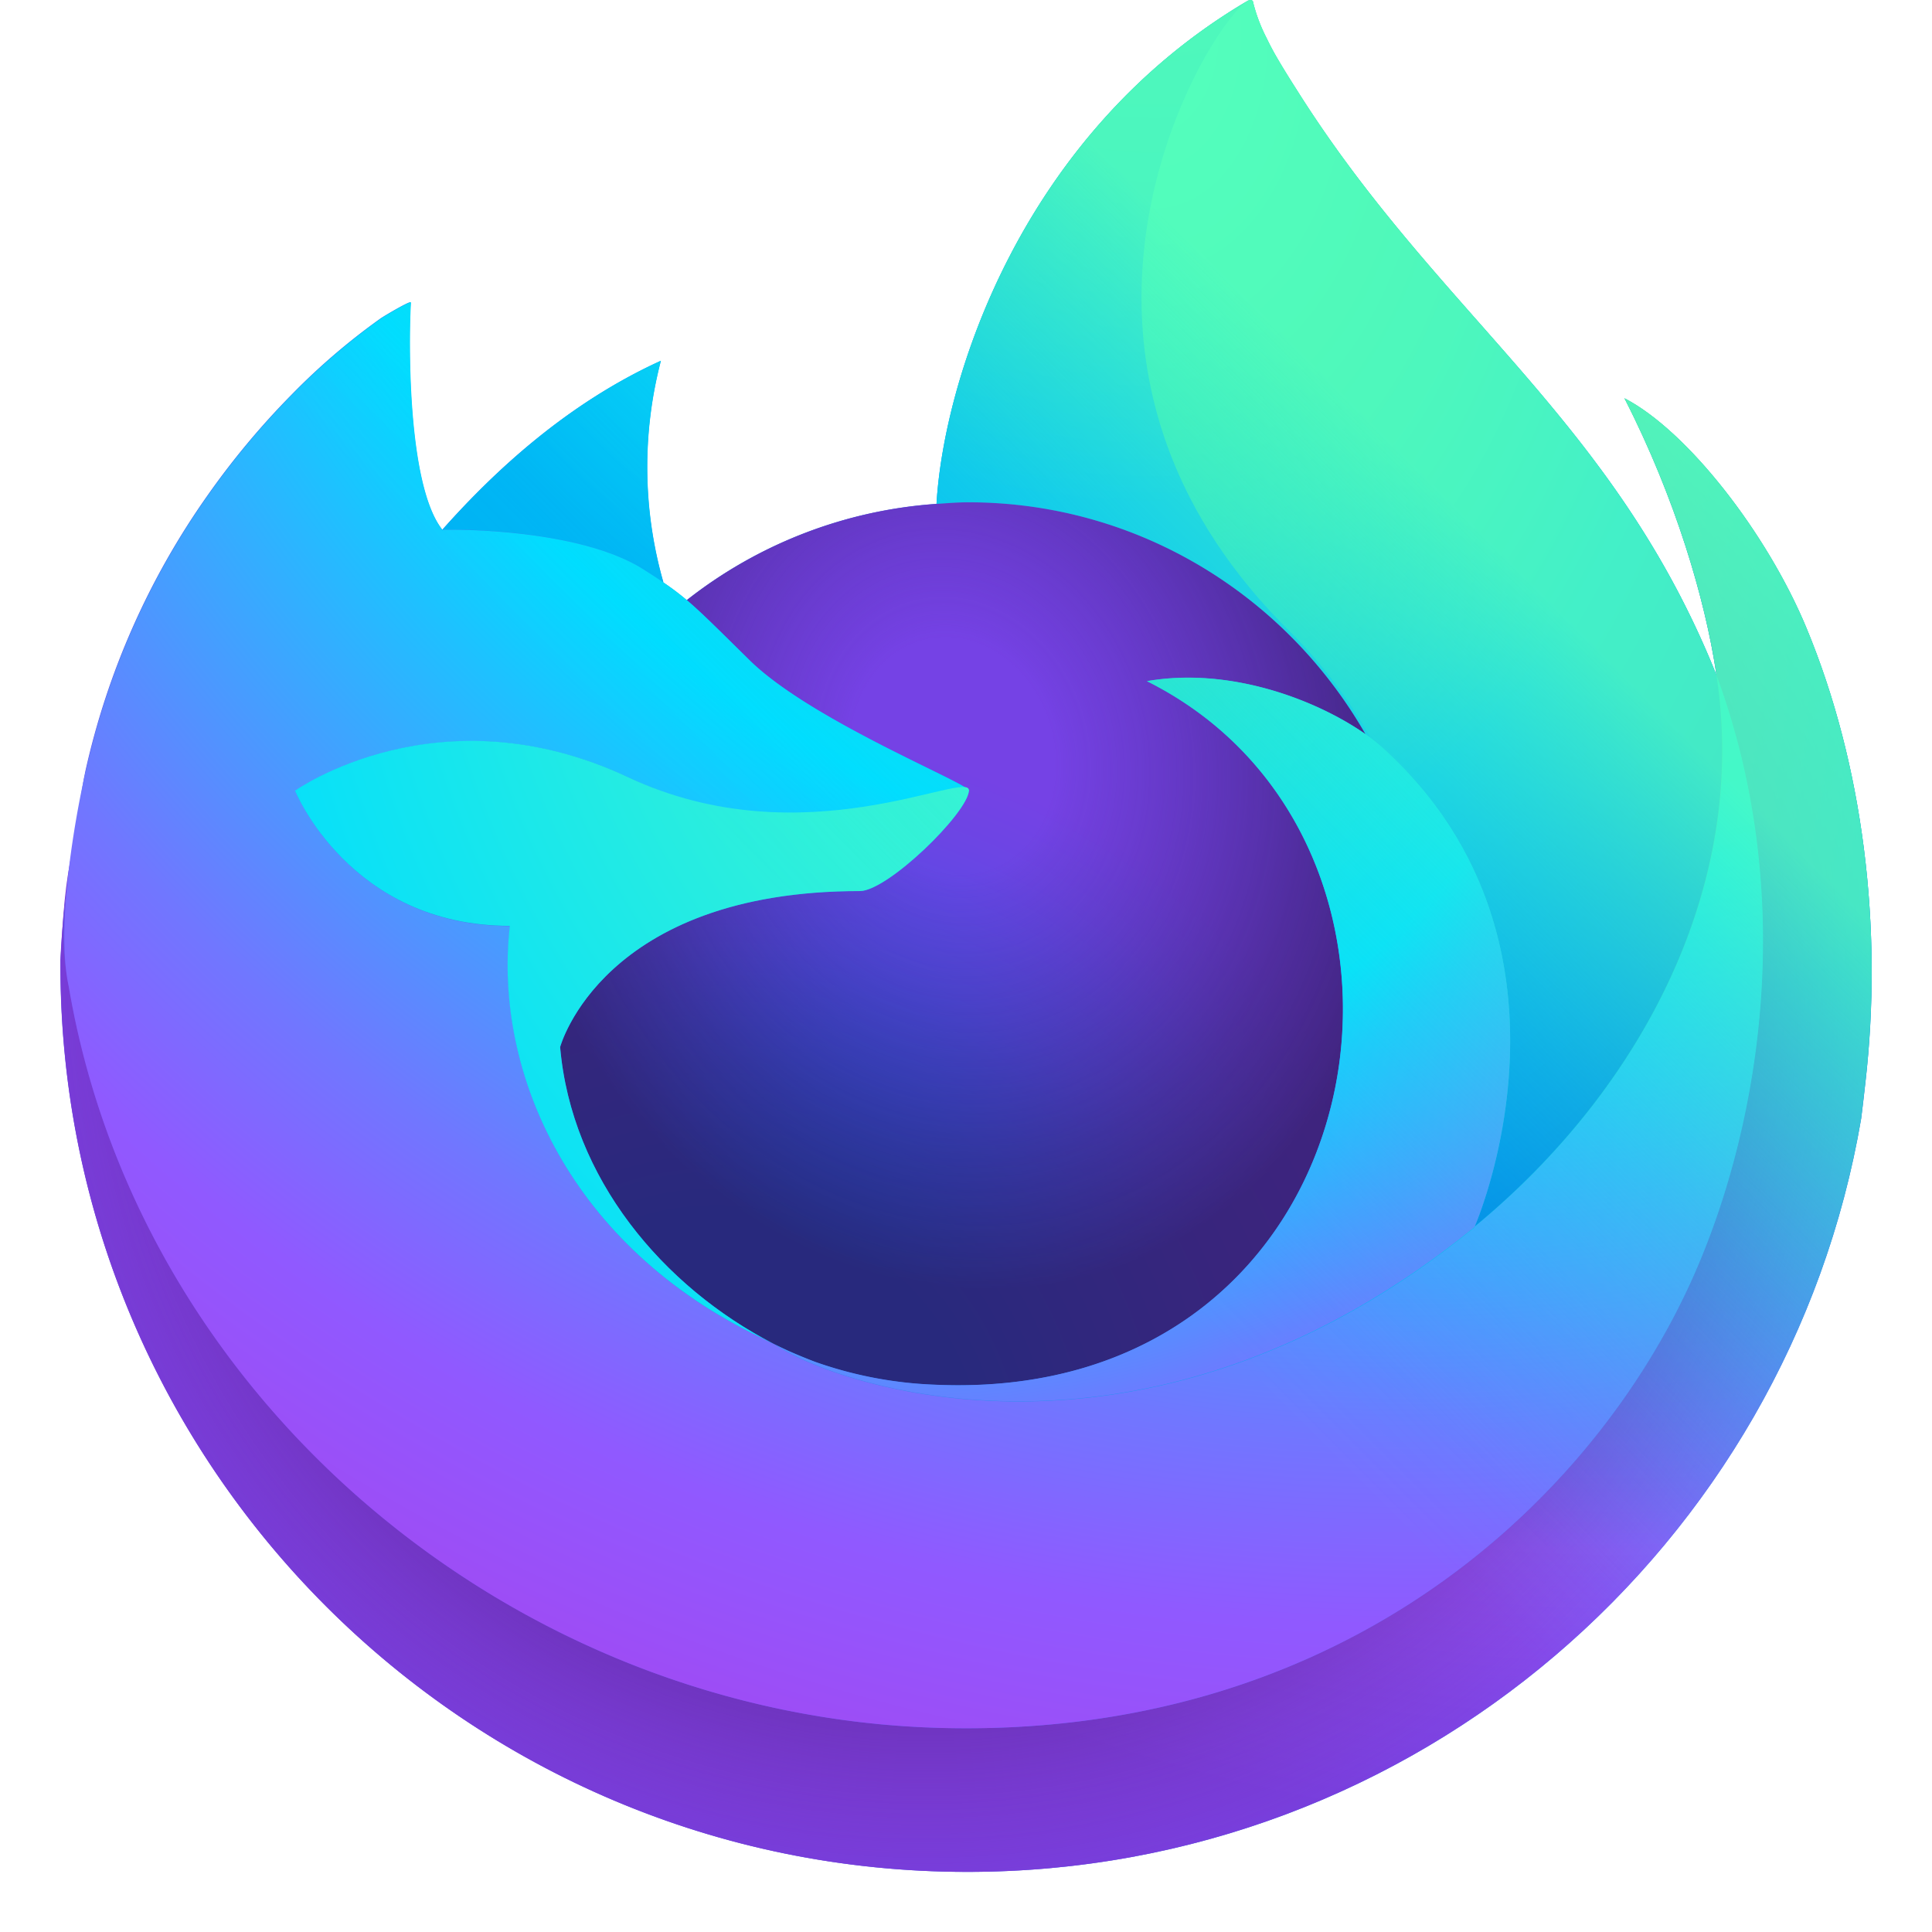
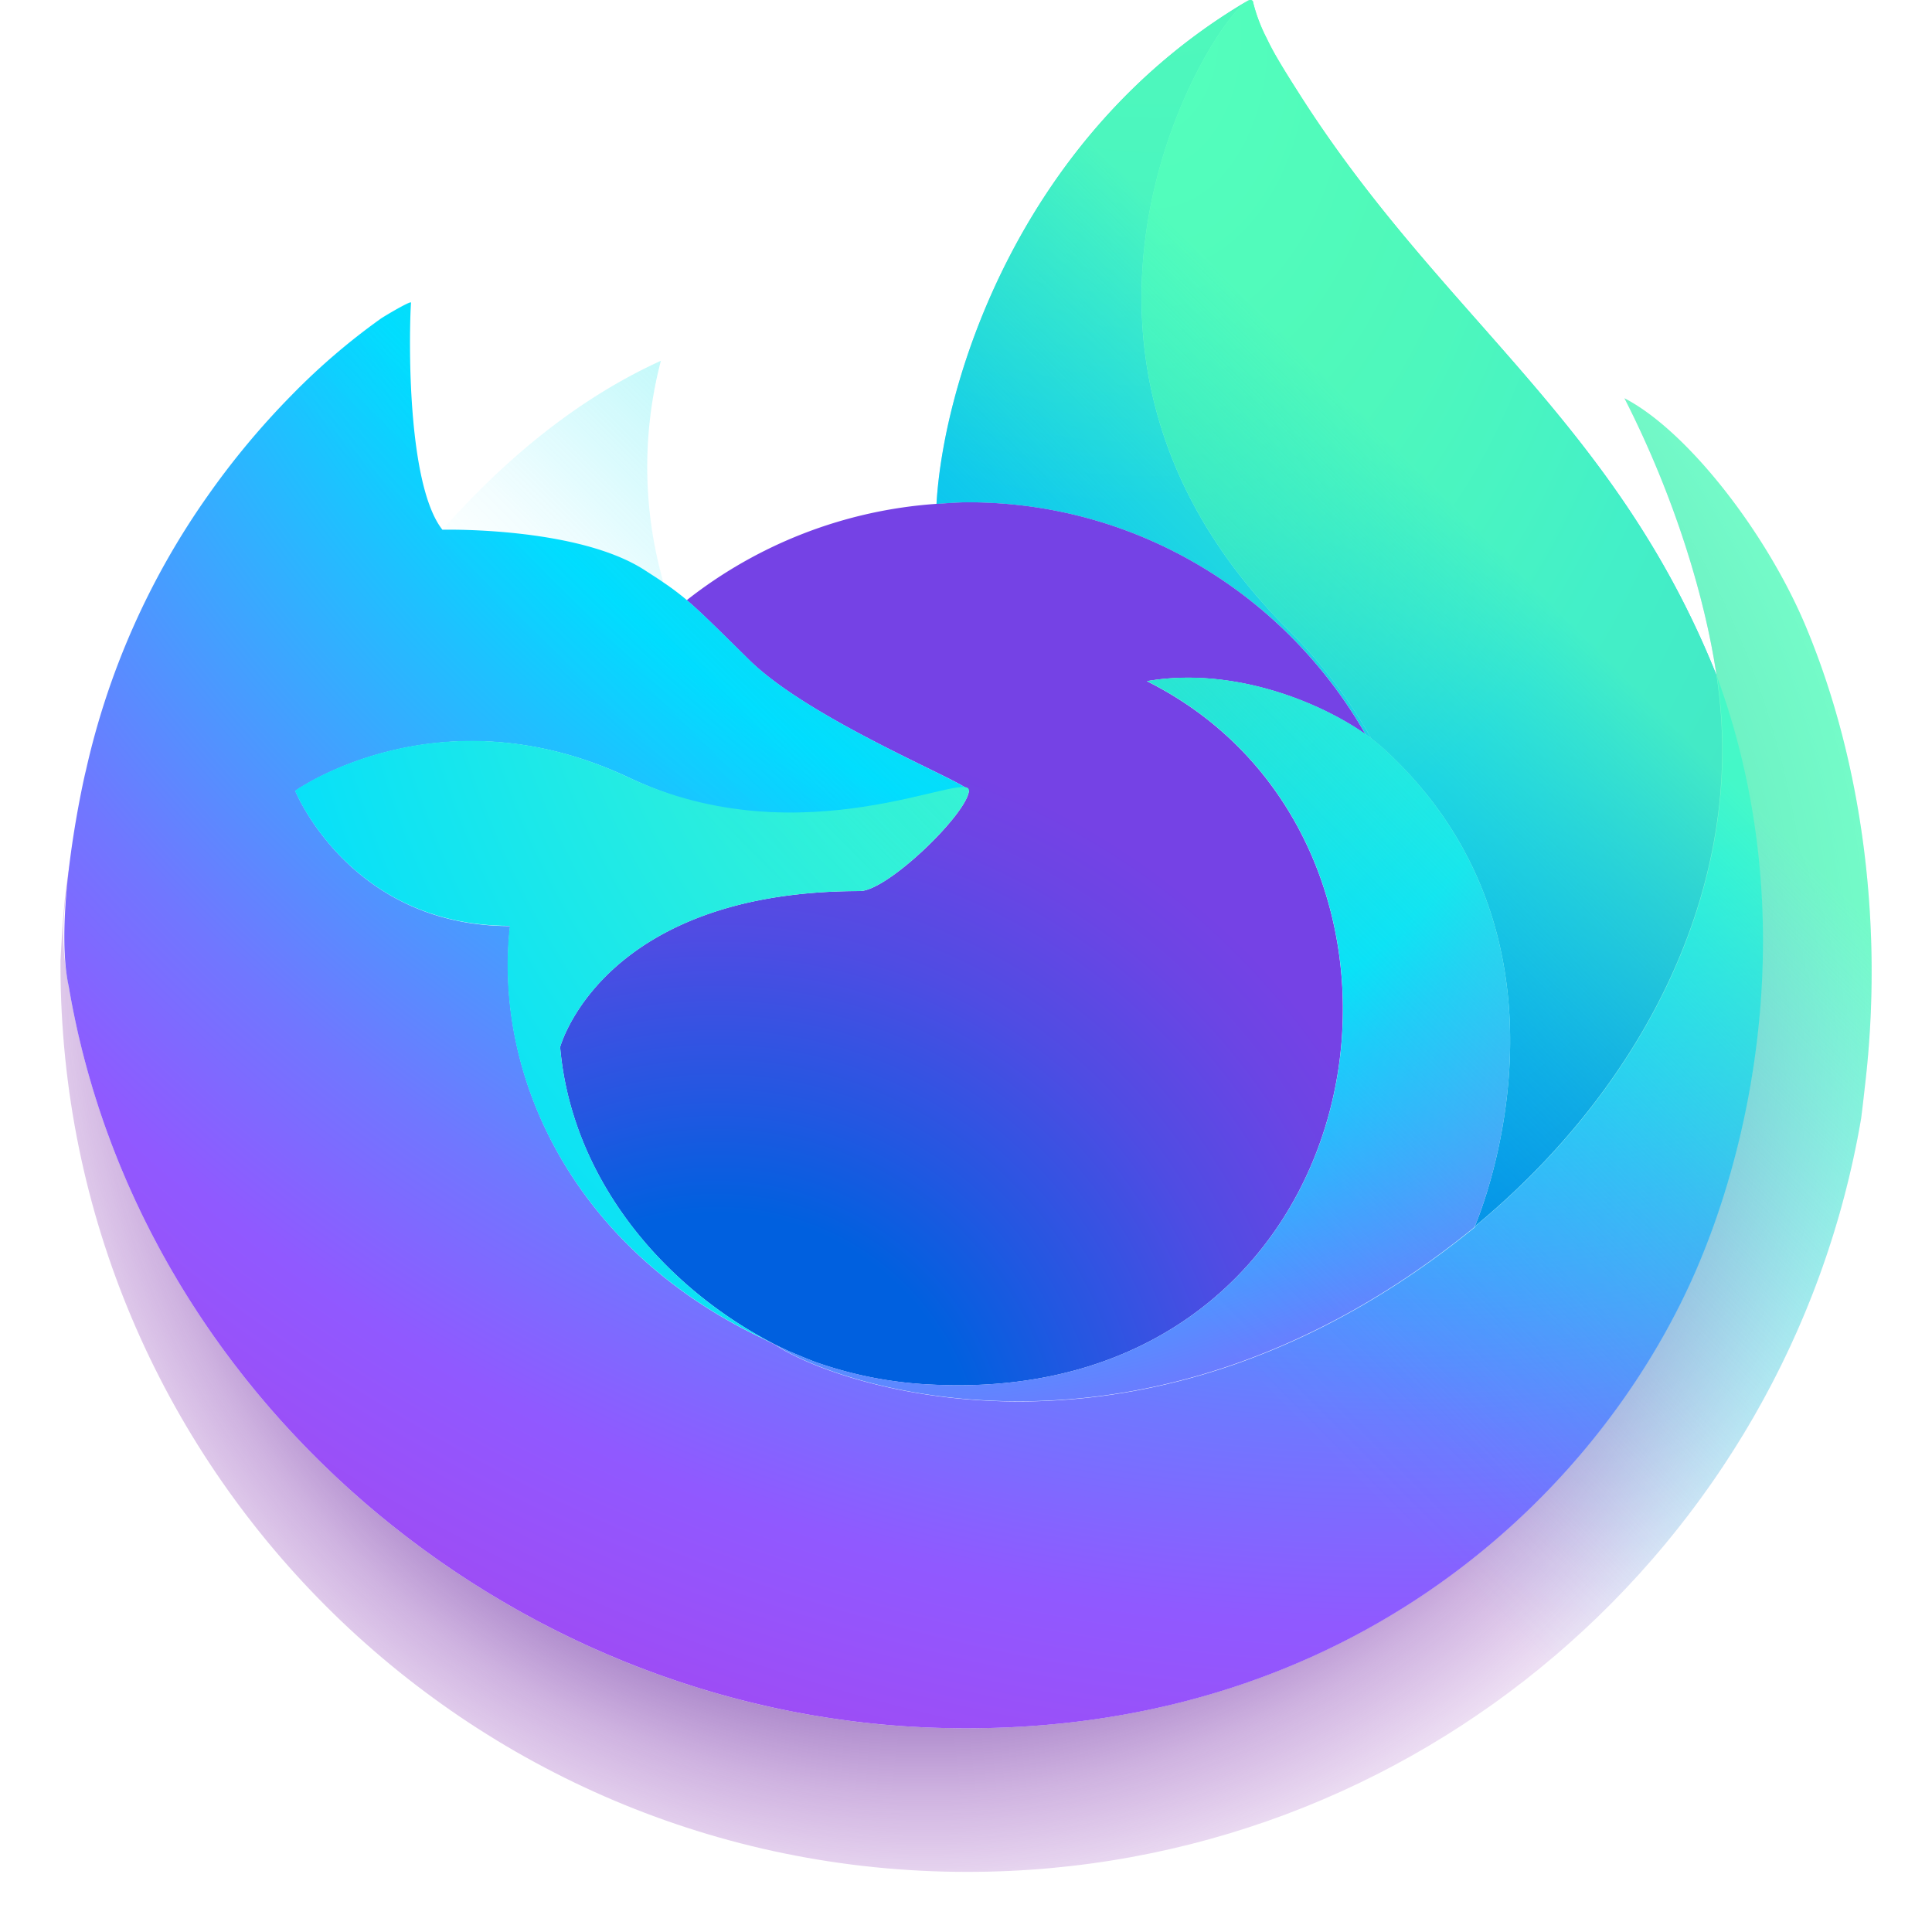
<svg xmlns="http://www.w3.org/2000/svg" width="512" height="512">
  <defs>
    <style>
      .l{fill:#ff4aa2}
    </style>
    <linearGradient id="a" x1="471.81" y1="127.38" x2="55.98" y2="389.33" gradientUnits="userSpaceOnUse">
      <stop offset="0" stop-color="#3fe1b0" />
      <stop offset=".41" stop-color="#00b3f4" />
      <stop offset=".42" stop-color="#03b0f4" />
      <stop offset=".82" stop-color="#5561e9" />
      <stop offset="1" stop-color="#7542e5" />
    </linearGradient>
    <radialGradient id="b" cx="428.46" cy="55.06" r="501.01" gradientUnits="userSpaceOnUse">
      <stop offset=".11" stop-color="#3fe1b0" />
      <stop offset=".12" stop-color="#3bdcb3" />
      <stop offset=".25" stop-color="#1bb3d3" />
      <stop offset=".36" stop-color="#0799e6" />
      <stop offset=".42" stop-color="#0090ed" />
      <stop offset=".49" stop-color="#2482f1" />
      <stop offset=".64" stop-color="#7165fb" />
      <stop offset=".71" stop-color="#9059ff" />
      <stop offset=".8" stop-color="#7d49ed" />
      <stop offset=".86" stop-color="#7542e5" />
    </radialGradient>
    <radialGradient id="c" cx="245.39" cy="259.88" r="501.01" gradientUnits="userSpaceOnUse">
      <stop offset=".3" stop-color="#45278d" />
      <stop offset=".34" stop-color="#562896" stop-opacity=".79" />
      <stop offset=".43" stop-color="#782aa9" stop-opacity=".36" />
      <stop offset=".5" stop-color="#8d2bb5" stop-opacity=".1" />
      <stop offset=".53" stop-color="#952bb9" stop-opacity="0" />
    </radialGradient>
    <radialGradient id="d" cx="305.8" cy="-58.64" r="362.96" gradientUnits="userSpaceOnUse">
      <stop offset=".13" stop-color="#3fe1b0" />
      <stop offset=".29" stop-color="#28d0c8" />
      <stop offset=".53" stop-color="#00b3f4" />
    </radialGradient>
    <radialGradient id="e" cx="189.98" cy="390.75" r="238.55" gradientUnits="userSpaceOnUse">
      <stop offset=".29" stop-color="#0060df" />
      <stop offset=".42" stop-color="#2357e1" />
      <stop offset=".6" stop-color="#4f4ce3" />
      <stop offset=".75" stop-color="#6b45e4" />
      <stop offset=".83" stop-color="#7542e5" />
    </radialGradient>
    <radialGradient id="f" cx="252.16" cy="201.25" r="126.48" gradientTransform="matrix(.97 -.24 .28 1.14 -48.36 31.43)" gradientUnits="userSpaceOnUse">
      <stop offset=".21" stop-color="#45278d" stop-opacity="0" />
      <stop offset=".25" stop-color="#44268a" stop-opacity=".06" />
      <stop offset=".73" stop-color="#371f6f" stop-opacity=".59" />
      <stop offset=".96" stop-color="#321c64" stop-opacity=".8" />
    </radialGradient>
    <radialGradient id="g" cx="202.4" cy="356.42" r="3.88" gradientUnits="userSpaceOnUse">
      <stop offset=".35" stop-color="#3a8ee6" />
      <stop offset=".47" stop-color="#5c79f0" />
      <stop offset=".67" stop-color="#9059ff" />
      <stop offset="1" stop-color="#c139e6" />
    </radialGradient>
    <radialGradient id="h" cx="203.42" cy="355" r="1.39" gradientTransform="matrix(.97 -.24 .28 1.14 -92.07 -1.33)" gradientUnits="userSpaceOnUse">
      <stop offset=".21" stop-color="#9059ff" stop-opacity="0" />
      <stop offset=".28" stop-color="#8c4ff3" stop-opacity=".06" />
      <stop offset=".75" stop-color="#7716a8" stop-opacity=".45" />
      <stop offset=".97" stop-color="#6e008b" stop-opacity=".6" />
    </radialGradient>
    <radialGradient id="i" cx="239.06" cy="34.56" r="171.62" gradientUnits="userSpaceOnUse">
      <stop offset="0" stop-color="#0df" />
      <stop offset=".23" stop-color="#00d6fd" />
      <stop offset=".57" stop-color="#00c3f8" />
      <stop offset=".79" stop-color="#00b3f4" />
    </radialGradient>
    <radialGradient id="j" cx="373.96" cy="-74.29" r="732.21" gradientUnits="userSpaceOnUse">
      <stop offset=".13" stop-color="#3fe1b0" />
      <stop offset=".43" stop-color="#0df" />
      <stop offset=".48" stop-color="#1ec1ff" />
      <stop offset=".62" stop-color="#7077ff" />
      <stop offset=".69" stop-color="#9059ff" />
      <stop offset=".9" stop-color="#b833e1" />
    </radialGradient>
    <radialGradient id="k" cx="304.59" cy="7.07" r="536.37" gradientTransform="matrix(.1 .99 -.65 .07 277.32 -296.33)" gradientUnits="userSpaceOnUse">
      <stop offset="0" stop-color="#54ffbd" />
      <stop offset=".09" stop-color="#4cf3b8" />
      <stop offset=".2" stop-color="#3fe1b0" />
      <stop offset=".26" stop-color="#33d8bd" />
      <stop offset=".37" stop-color="#12c0e1" />
      <stop offset=".42" stop-color="#00b3f4" />
      <stop offset=".74" stop-color="#0060df" />
    </radialGradient>
    <radialGradient id="l" cx="235.02" cy="98.12" r="457.12" gradientUnits="userSpaceOnUse">
      <stop offset=".14" stop-color="#3fe1b0" />
      <stop offset=".44" stop-color="#0df" />
      <stop offset=".48" stop-color="#1ec1ff" />
      <stop offset=".62" stop-color="#7077ff" />
      <stop offset=".68" stop-color="#9059ff" />
    </radialGradient>
    <radialGradient id="m" cx="355.69" cy="124.88" r="500.32" gradientUnits="userSpaceOnUse">
      <stop offset=".09" stop-color="#54ffbd" />
      <stop offset=".24" stop-color="#41f7cc" />
      <stop offset=".54" stop-color="#0fe3f3" />
      <stop offset=".63" stop-color="#0df" />
    </radialGradient>
    <linearGradient id="n" x1="442.1" y1="74.79" x2="102.64" y2="414.26" gradientUnits="userSpaceOnUse">
      <stop offset=".17" stop-color="#54ffbd" stop-opacity=".8" />
      <stop offset=".24" stop-color="#43f8ca" stop-opacity=".64" />
      <stop offset=".36" stop-color="#27ede1" stop-opacity=".37" />
      <stop offset=".47" stop-color="#12e4f1" stop-opacity=".17" />
      <stop offset=".54" stop-color="#05dffb" stop-opacity=".05" />
      <stop offset=".59" stop-color="#0df" stop-opacity="0" />
    </linearGradient>
  </defs>
-   <path class="[Base]-Green-Blue-Purple" d="M478.71 166.38c-10.44-25.13-31.6-52.26-48.21-60.83 13.52 26.51 21.34 53.1 24.33 72.94 0 0 0 .14.05.4C427.71 111.15 381.63 83.83 344 24.36c-1.91-3-3.81-6-5.67-9.21-1.05-1.81-1.9-3.45-2.64-5A43.73 43.73 0 0 1 332.1.68a.63.63 0 0 0-.54-.65.86.86 0 0 0-.45 0 .47.47 0 0 0-.11.07c-.06 0-.12.07-.18.09l.1-.13c-60.37 35.36-80.85 100.77-82.73 133.5A120.27 120.27 0 0 0 182 159.05a71.11 71.11 0 0 0-6.22-4.7 111.39 111.39 0 0 1-.67-58.74c-24.69 11.25-43.89 29-57.85 44.71h-.11c-9.53-12.07-8.86-51.88-8.32-60.19-.11-.52-7.1 3.63-8 4.26a174.74 174.74 0 0 0-23.49 20.12 210.18 210.18 0 0 0-22.44 26.91 202.86 202.86 0 0 0-32.25 72.82c-.11.52-.21 1.06-.32 1.59-.45 2.11-2.08 12.7-2.37 15v.53A229.1 229.1 0 0 0 16 254.52v1.23c0 132.72 107.6 240.32 240.32 240.32 118.87 0 217.56-86.3 236.89-199.66.4-3.07.73-6.17 1.09-9.27 4.78-41.22-.53-84.54-15.59-120.76zm-277 188.12c1.12.53 2.18 1.12 3.33 1.64l.16.1c-1.15-.56-2.32-1.14-3.48-1.74zm55-144.95zM454.9 179v-.23.26z" fill="url(#a)" />
  <path d="M454.91 179v-.26.23z" fill="none" />
-   <path d="M478.71 166.38c-10.44-25.13-31.6-52.26-48.21-60.83 13.52 26.51 21.34 53.1 24.33 72.94v.49c22.68 61.48 10.32 124-7.48 162.2-27.54 59.1-94.21 119.68-198.58 116.73-112.67-3.2-212-86.91-230.55-196.46-3.38-17.29 0-26.06 1.7-40.09-2.07 10.81-2.86 13.94-3.89 33.16v1.23c0 132.72 107.6 240.32 240.32 240.32 118.87 0 217.56-86.3 236.89-199.66.4-3.07.73-6.17 1.09-9.27 4.75-41.22-.56-84.54-15.62-120.76z" fill="url(#b)" />
  <path d="M478.71 166.38c-10.44-25.13-31.6-52.26-48.21-60.83 13.52 26.51 21.34 53.1 24.33 72.94v.49c22.68 61.48 10.32 124-7.48 162.2-27.54 59.1-94.21 119.68-198.58 116.73-112.67-3.2-212-86.91-230.55-196.46-3.38-17.29 0-26.06 1.7-40.09-2.07 10.81-2.86 13.94-3.89 33.16v1.23c0 132.72 107.6 240.32 240.32 240.32 118.87 0 217.56-86.3 236.89-199.66.4-3.07.73-6.17 1.09-9.27 4.75-41.22-.56-84.54-15.62-120.76z" fill="url(#c)" />
  <path d="M361.92 194.62c.53.37 1 .74 1.5 1.11a130.49 130.49 0 0 0-22.32-29.12C266.4 91.91 321.52 4.63 330.81.19l.1-.13c-60.37 35.36-80.85 100.77-82.73 133.5 2.8-.19 5.59-.43 8.44-.43 45.05 0 84.29 24.78 105.3 61.49z" fill="url(#d)" />
  <path d="M256.77 209.54c-.39 6-21.51 26.6-28.9 26.6-68.34 0-79.43 41.34-79.43 41.34 3 34.82 27.26 63.49 56.61 78.66 1.34.69 2.69 1.31 4 1.93 2.35 1 4.71 2 7.06 2.89a106.88 106.88 0 0 0 31.27 6c119.78 5.62 143-143.22 56.55-186.44 22.13-3.85 45.11 5.06 57.94 14.07-21-36.71-60.25-61.49-105.3-61.49-2.85 0-5.64.24-8.44.43A120.27 120.27 0 0 0 182 159.05c3.67 3.11 7.81 7.25 16.52 15.83 16.34 16.12 58.16 32.71 58.25 34.66z" fill="url(#e)" />
-   <path d="M256.77 209.54c-.39 6-21.51 26.6-28.9 26.6-68.34 0-79.43 41.34-79.43 41.34 3 34.82 27.26 63.49 56.61 78.66 1.34.69 2.69 1.31 4 1.93 2.35 1 4.71 2 7.06 2.89a106.88 106.88 0 0 0 31.27 6c119.78 5.62 143-143.22 56.55-186.44 22.13-3.85 45.11 5.06 57.94 14.07-21-36.71-60.25-61.49-105.3-61.49-2.85 0-5.64.24-8.44.43A120.27 120.27 0 0 0 182 159.05c3.67 3.11 7.81 7.25 16.52 15.83 16.34 16.12 58.16 32.71 58.25 34.66z" fill="url(#f)" />
  <path d="M201.72 354.5c1.16.6 2.33 1.18 3.49 1.74l-.16-.1c-1.15-.52-2.21-1.14-3.33-1.64z" fill="url(#g)" />
  <path d="M201.72 354.5c1.16.6 2.33 1.18 3.49 1.74l-.16-.1c-1.15-.52-2.21-1.14-3.33-1.64z" fill="url(#h)" />
-   <path d="M170.83 151.06c1.95 1.26 3.55 2.32 5 3.29a111.39 111.39 0 0 1-.67-58.74c-24.69 11.25-43.89 29-57.85 44.71 1.13-.03 35.99-.66 53.52 10.74z" fill="url(#i)" />
  <path d="M18.22 261.45C36.77 371 136.1 454.71 248.85 457.91c104.37 2.95 171-57.63 198.58-116.73 17.8-38.21 30.16-100.72 7.48-162.2v-.46c0 .06 0 .14.05.4 8.52 55.67-19.79 109.6-64.05 146.07-.08.18-.13.31-.13.31-86.25 70.23-168.78 42.37-185.49 31-1.16-.56-2.33-1.14-3.49-1.74-50.29-24-71.06-69.85-66.61-109.14-42.45 0-56.93-35.82-56.93-35.82s38.12-27.18 88.36-3.54c46.53 21.9 90.23 3.55 90.23 3.54-.09-1.95-41.91-18.59-58.22-34.66-8.71-8.58-12.85-12.72-16.52-15.83a71.11 71.11 0 0 0-6.22-4.7c-1.43-1-3-2-5-3.29-17.53-11.4-52.39-10.77-53.54-10.74h-.11c-9.53-12.07-8.86-51.88-8.32-60.19-.11-.52-7.1 3.63-8 4.26a174.74 174.74 0 0 0-23.49 20.12 210.18 210.18 0 0 0-22.44 26.91 202.86 202.86 0 0 0-32.25 72.82c-.19.46-8.74 37.79-4.52 57.15z" fill="url(#j)" />
  <path class="l" d="M256.77 209.54v.01-.01z" />
  <path d="M341.1 166.61a130.49 130.49 0 0 1 22.32 29.12 46.36 46.36 0 0 1 3.6 3C421.5 248.89 393 319.9 390.83 325c44.26-36.47 72.57-90.4 64.05-146.07-27.17-67.78-73.25-95.1-110.88-154.57-1.91-3-3.81-6-5.67-9.21-1.05-1.81-1.9-3.45-2.64-5A43.73 43.73 0 0 1 332.1.68a.63.63 0 0 0-.54-.65.86.86 0 0 0-.45 0 .47.47 0 0 0-.11.07c-.06 0-.12.07-.18.09-9.3 4.44-64.42 91.72 10.28 166.42z" fill="url(#k)" />
  <path d="M367 198.68a46.36 46.36 0 0 0-3.6-3c-.49-.37-1-.74-1.5-1.11-12.83-9-35.81-17.92-57.94-14.07 86.44 43.22 63.23 192.06-56.55 186.44a106.88 106.88 0 0 1-31.27-6c-2.35-.88-4.71-1.85-7.06-2.89-1.36-.62-2.71-1.24-4-1.93l.16.1c16.71 11.4 99.24 39.26 185.49-31 0 0 .05-.13.13-.31C393 319.9 421.5 248.89 367 198.68z" fill="url(#l)" />
  <path d="M148.44 277.48s11.09-41.34 79.43-41.34c7.39 0 28.51-20.62 28.9-26.6s-43.7 18.36-90.23-3.54c-50.24-23.64-88.36 3.54-88.36 3.54s14.48 35.82 56.93 35.82c-4.45 39.29 16.32 85.1 66.61 109.14 1.12.53 2.18 1.12 3.33 1.64-29.35-15.14-53.58-43.84-56.61-78.66z" fill="url(#m)" />
  <path class="l" d="M314.65 238.48h-.01.01z" />
  <path class="[Overlay]-Highlight-(Green)" d="M478.71 166.38c-10.44-25.13-31.6-52.26-48.21-60.83 13.52 26.51 21.34 53.1 24.33 72.94 0 0 0 .14.05.4C427.71 111.15 381.63 83.83 344 24.36c-1.91-3-3.81-6-5.67-9.21-1.05-1.81-1.9-3.45-2.64-5A43.73 43.73 0 0 1 332.1.68a.63.63 0 0 0-.54-.65.86.86 0 0 0-.45 0 .47.47 0 0 0-.11.07c-.06 0-.12.07-.18.09l.1-.13c-60.37 35.36-80.85 100.77-82.73 133.5 2.8-.19 5.59-.43 8.44-.43 45.05 0 84.29 24.78 105.3 61.49-12.83-9-35.81-17.92-57.94-14.07 86.44 43.22 63.23 192.06-56.55 186.44a106.88 106.88 0 0 1-31.27-6c-2.35-.88-4.71-1.85-7.06-2.89-1.36-.62-2.71-1.24-4-1.93l.16.1c-1.16-.56-2.33-1.14-3.49-1.74 1.12.53 2.18 1.12 3.33 1.64-29.41-15.17-53.64-43.87-56.67-78.69 0 0 11.09-41.34 79.43-41.34 7.39 0 28.51-20.62 28.9-26.6-.09-1.95-41.91-18.59-58.22-34.66-8.71-8.58-12.85-12.72-16.52-15.83a71.11 71.11 0 0 0-6.22-4.7 111.39 111.39 0 0 1-.67-58.74c-24.69 11.25-43.89 29-57.85 44.71h-.11c-9.53-12.07-8.86-51.88-8.32-60.19-.11-.52-7.1 3.63-8 4.26a174.74 174.74 0 0 0-23.49 20.12 210.18 210.18 0 0 0-22.44 26.91 202.86 202.86 0 0 0-32.25 72.82c-.11.52-.21 1.06-.32 1.59-.45 2.11-2.49 12.85-2.77 15.15 0 .18 0-.17 0 0A278.84 278.84 0 0 0 16 254.52v1.23c0 132.72 107.6 240.32 240.32 240.32 118.87 0 217.56-86.3 236.89-199.66.4-3.07.73-6.17 1.09-9.27 4.78-41.22-.53-84.54-15.59-120.76zm-23.84 12.34v.26z" fill="url(#n)" />
</svg>